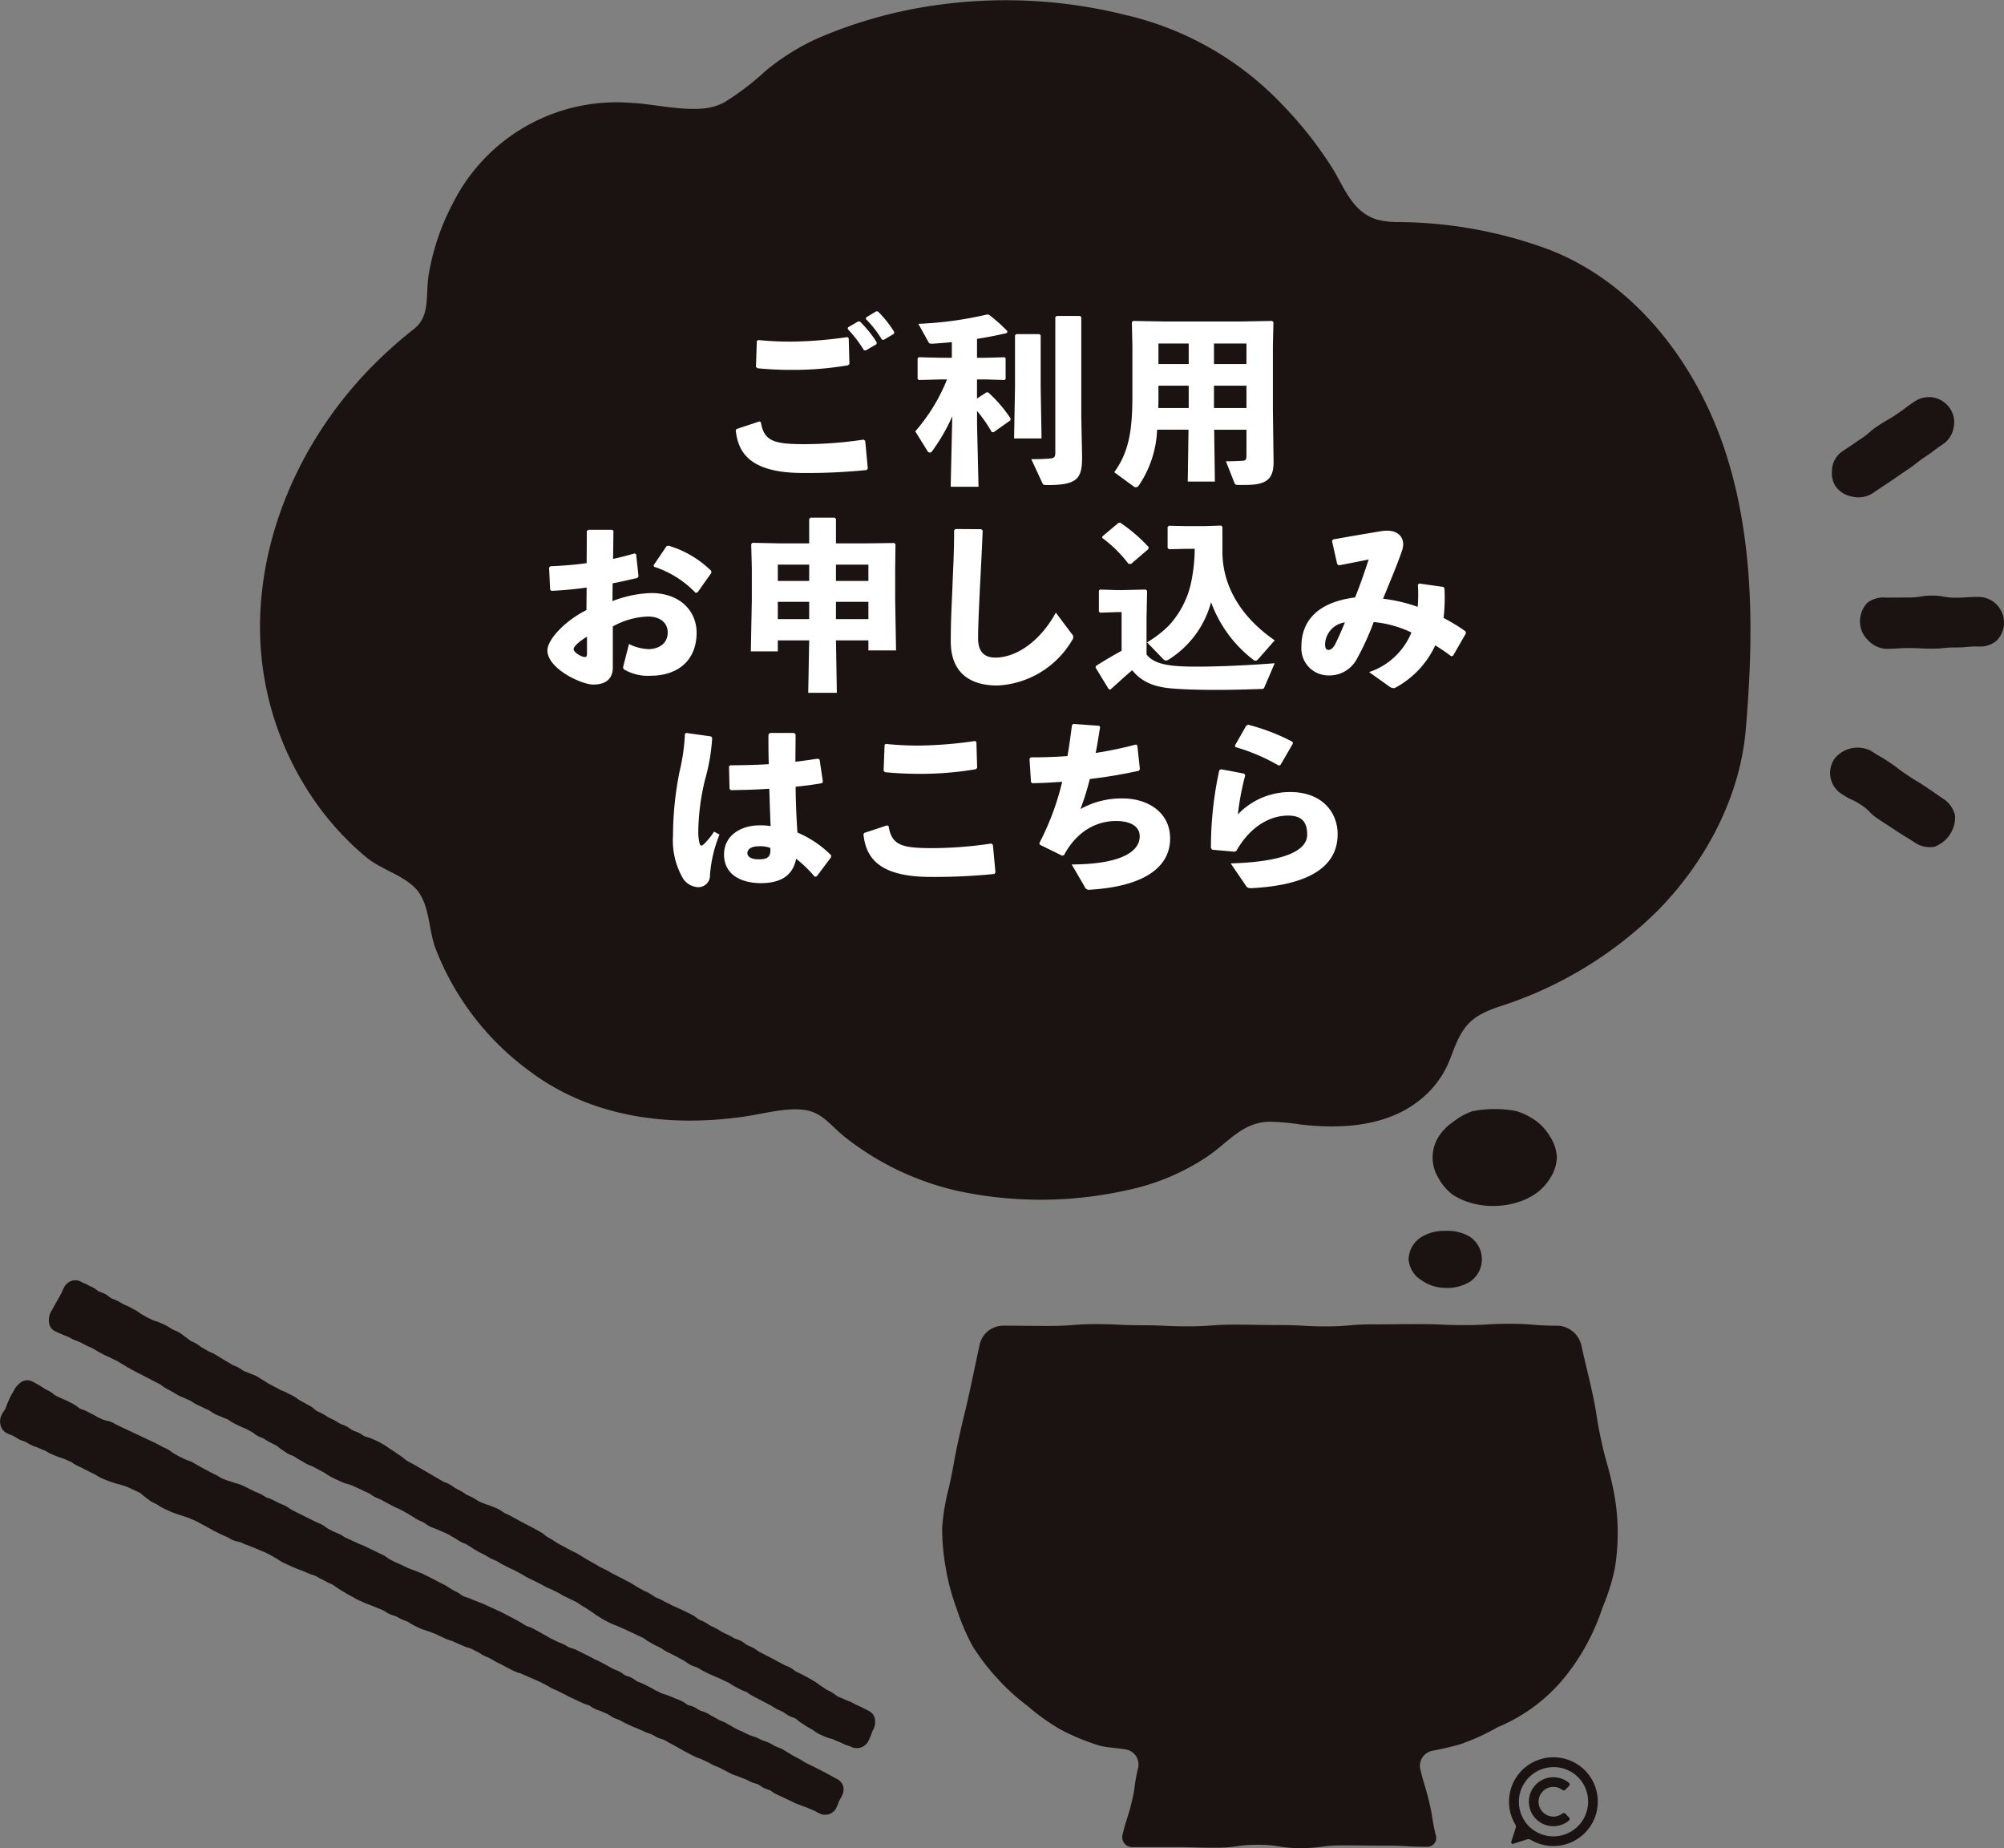
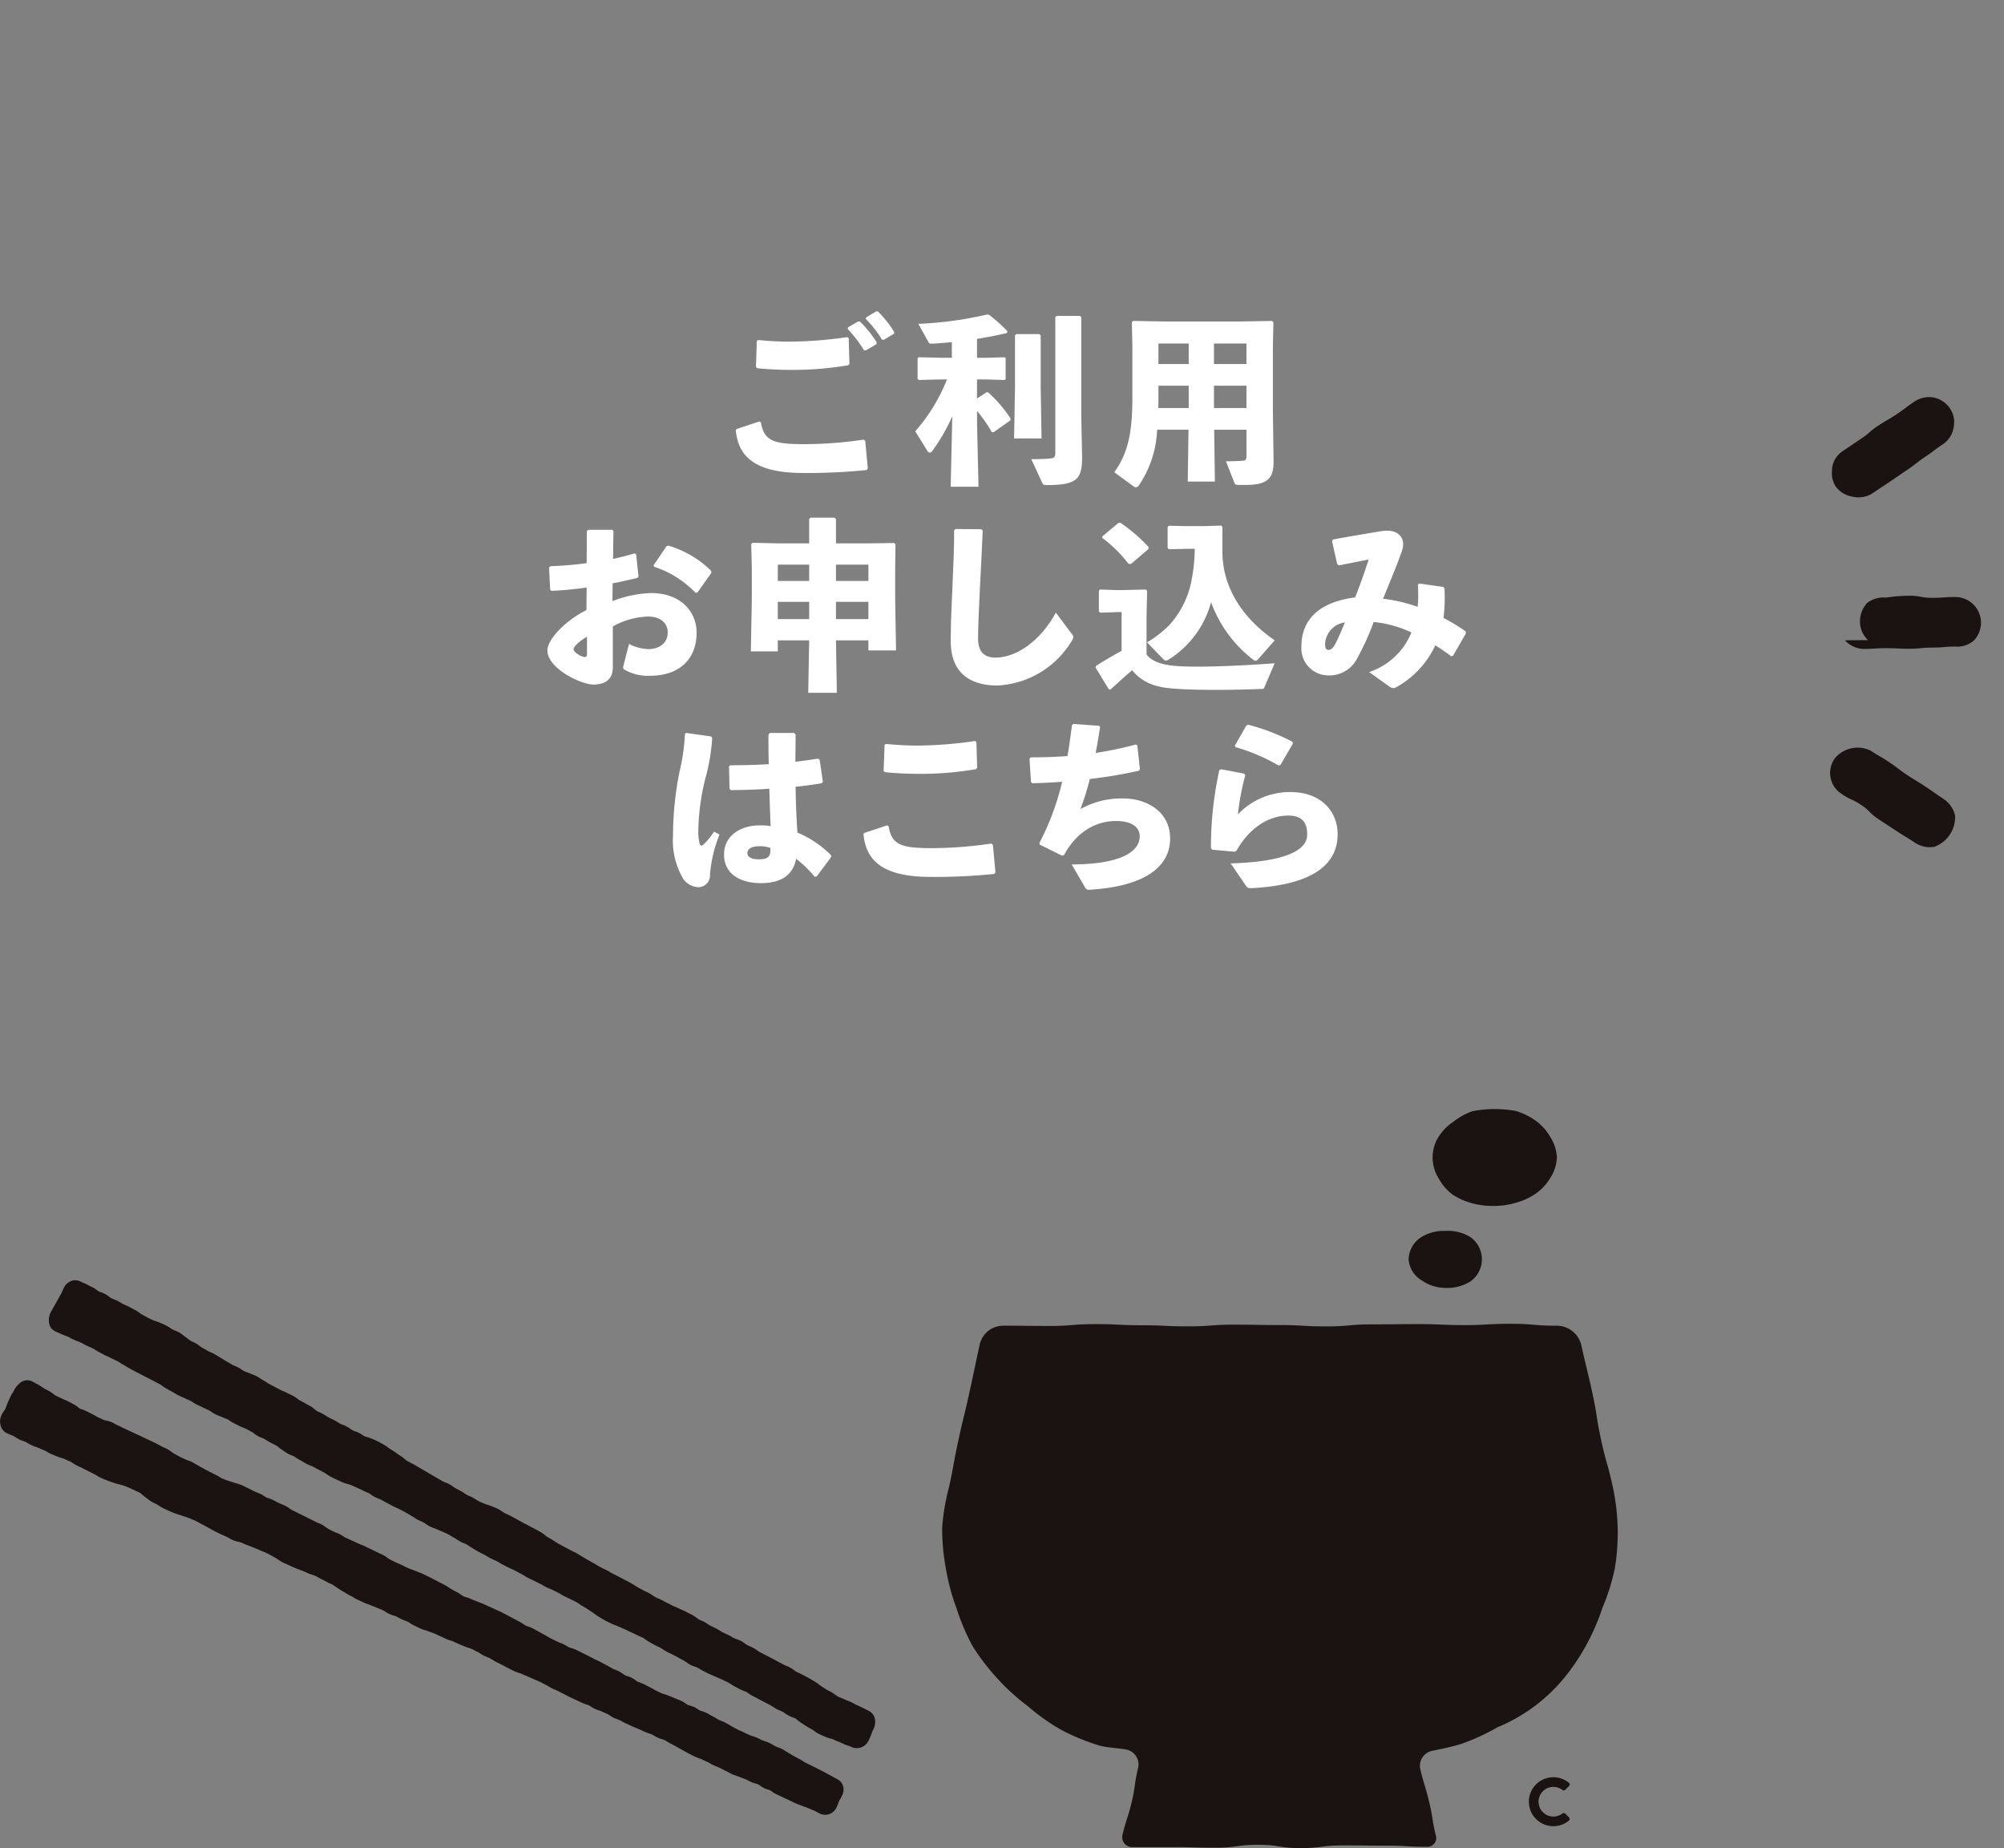
<svg xmlns="http://www.w3.org/2000/svg" width="251.03" height="231.456" viewBox="0 0 251.03 231.456">
  <rect x="0" y="0" width="251.03" height="231.456" fill="#808080" stroke="none" />
  <g id="グループ_652" data-name="グループ 652" transform="translate(1376.573 4875)">
    <path id="パス_108" data-name="パス 108" d="M197.619,45.353a5.143,5.143,0,0,0-.839-2.593,6.525,6.525,0,0,0-1.821-2.031,8.429,8.429,0,0,0-2.471-1.212,14.658,14.658,0,0,0-5.452.031,8.263,8.263,0,0,0-2.389,1.32,6.415,6.415,0,0,0-1.872,1.918,4.893,4.893,0,0,0,.01,5.13,6.518,6.518,0,0,0,1.759,2.072,8.528,8.528,0,0,0,2.511,1.1,9.656,9.656,0,0,0,2.7.322,9.517,9.517,0,0,0,2.685-.384,8.35,8.35,0,0,0,2.476-1.12,6.462,6.462,0,0,0,1.857-1.969,5.1,5.1,0,0,0,.844-2.583" transform="translate(-1379.17 -4775.375)" fill="#1a1311" />
    <path id="パス_109" data-name="パス 109" d="M186.105,42.26a5.38,5.38,0,0,0-3.089.8,3.408,3.408,0,0,0-1.55,2.742,3.322,3.322,0,0,0,1.622,2.639,5.208,5.208,0,0,0,3.018.956,5.458,5.458,0,0,0,3.115-.818,3.406,3.406,0,0,0-.01-5.545,5.411,5.411,0,0,0-3.1-.777" transform="translate(-1381.59 -4763.096)" fill="#1a1311" />
    <path id="パス_110" data-name="パス 110" d="M254.028,64.9c-.644-2.946-.824-2.905-1.458-5.851s-.465-2.992-1.11-5.944-.716-2.941-1.361-5.892a3.172,3.172,0,0,0-3.13-2.435c-2.875,0-2.875-.24-5.749-.24s-2.875.164-5.744.164c-2.885,0-2.885-.123-5.77-.123s-2.9.031-5.785.031-2.9.256-5.8.256-2.9-.169-5.8-.169c-2.869,0-2.869-.051-5.744-.051s-2.88.215-5.749.215-2.88-.138-5.77-.138-2.89-.143-5.785-.143-2.9.23-5.8.23-2.9-.031-5.8-.031a3.02,3.02,0,0,0-2.962,2.476c-.645,2.941-.619,2.951-1.263,5.892s-.716,2.931-1.361,5.892c-.644,2.946-.542,2.972-1.187,5.923a27.818,27.818,0,0,0-.864,5.084,27.726,27.726,0,0,0,.46,5.141,27.292,27.292,0,0,0,1.33,4.961,27.727,27.727,0,0,0,2.01,4.742,27.679,27.679,0,0,0,3.125,4.082,26.664,26.664,0,0,0,3.765,3.427,26.369,26.369,0,0,0,4.164,2.967,27.59,27.59,0,0,0,4.747,1.969c1.136.327,2.353.312,3.519.537a1.914,1.914,0,0,1,1.412,2.343c-.5,2.082-.292,2.133-.788,4.21s-.66,2.041-1.156,4.118a1.242,1.242,0,0,0,1.151,1.534h5.279c2.644,0,2.644.072,5.284.072s2.634-.358,5.273-.358,2.644.414,5.294.414,2.65-.338,5.3-.338,2.66.031,5.325.031,2.66.143,5.32.143a1.1,1.1,0,0,0,1.013-1.458c-.5-2.082-.338-2.128-.834-4.2s-.629-2.046-1.115-4.123A1.927,1.927,0,0,1,231.512,98c1.166-.225,2.322-.481,3.458-.813a27.349,27.349,0,0,0,4.634-2.118,21.384,21.384,0,0,0,8.2-6,26.7,26.7,0,0,0,2.89-4.25,27.628,27.628,0,0,0,2.046-4.7,27.1,27.1,0,0,0,1.55-4.91,27.913,27.913,0,0,0,.363-5.161,28.216,28.216,0,0,0-.624-5.146" transform="translate(-1428.588 -4753.743)" fill="#1a1311" />
-     <path id="パス_111" data-name="パス 111" d="M192.85,56.276a5.562,5.562,0,0,0-8.148,7.268.545.545,0,0,1,.056.445l-.558,1.749a.2.2,0,0,0,.245.245l1.749-.558a.581.581,0,0,1,.45.056,5.562,5.562,0,0,0,8.4-4.777,5.542,5.542,0,0,0-2.194-4.43m-.291,7.5a4.353,4.353,0,0,1-6.153,0,4.351,4.351,0,0,1,6.153-6.153,4.353,4.353,0,0,1,0,6.153" transform="translate(-1371.47 -4710.056)" fill="#1a1311" />
    <path id="パス_112" data-name="パス 112" d="M188.977,57.209l.471-.471a.272.272,0,0,0-.015-.4,3.066,3.066,0,1,0,0,4.731.275.275,0,0,0,.01-.4l-.465-.471a.281.281,0,0,0-.373-.01,1.857,1.857,0,1,1,0-2.962.281.281,0,0,0,.373-.01" transform="translate(-1369.475 -4708.052)" fill="#1a1311" />
-     <path id="パス_113" data-name="パス 113" d="M208.528,25.73c-2.844.194-6.215-.624-8.644-.721a22.938,22.938,0,0,0-22.378,12.573,29.34,29.34,0,0,0-3.013,8.859c-.455,2.6.251,5.222-1.862,6.885a55.015,55.015,0,0,0-5.34,4.777c-9.064,9.243-14.685,22.137-13.861,35.053a38.161,38.161,0,0,0,6.445,18.808,35.583,35.583,0,0,0,6.772,7.514c1.785,1.473,4.2,2.092,5.928,3.657,2.041,1.846,1.816,5.151,2.716,7.662a34.3,34.3,0,0,0,11.739,15.411c7.78,5.892,17.606,7.135,27.089,5.739,2.317-.338,5.181-1.161,7.529-.8,2.118.322,3.212,1.954,4.834,3.274a35.307,35.307,0,0,0,14.4,6.885,49.62,49.62,0,0,0,21.161-.143,28.518,28.518,0,0,0,9.81-4.087c2.711-1.775,4.516-4.435,7.974-4.47a30.877,30.877,0,0,1,3.938.358c5.488.634,11.6.174,15.79-3.882a12.022,12.022,0,0,0,2.9-4.414c1.422-3.805,2.164-5.166,6.22-6.511a49.472,49.472,0,0,0,19.785-12.02c5.933-6.041,10.276-14.138,11-22.654.992-11.616,1.074-23.554-2.511-34.654S325.6,47.5,314.709,43.341a55.206,55.206,0,0,0-18.634-3.407,10.542,10.542,0,0,1-2.839-.322c-2.9-.9-3.974-3.708-5.335-6.066a48.779,48.779,0,0,0-6.419-8.24A39.25,39.25,0,0,0,261.78,14a61.94,61.94,0,0,0-23.2-1.309,57.909,57.909,0,0,0-15.34,4.21,28.8,28.8,0,0,0-6.583,4.118,34.156,34.156,0,0,1-5.187,3.944,7.07,7.07,0,0,1-2.946.767" transform="translate(-1497.35 -4887.12)" fill="#1a1311" />
    <path id="パス_114" data-name="パス 114" d="M194.314,34.292a3.173,3.173,0,0,1-2.061-1.335,3.076,3.076,0,0,1-.419-1.79,3,3,0,0,1,1.381-2.578c1.13-.752,1.12-.767,2.251-1.519s1.033-.9,2.164-1.647,1.182-.68,2.317-1.437,1.084-.823,2.22-1.581a3.3,3.3,0,0,1,2.46-.5,3.264,3.264,0,0,1,2.041,1.432,3.107,3.107,0,0,1,.389,2.4,3.075,3.075,0,0,1-1.325,2.01c-1.125.752-1.084.818-2.21,1.57s-1.069.844-2.2,1.6-1.12.777-2.251,1.534-1.135.757-2.266,1.514a3.346,3.346,0,0,1-2.491.327" transform="translate(-1338.93 -4847.11)" fill="#1a1311" />
-     <path id="パス_115" data-name="パス 115" d="M193.518,32.279a3.219,3.219,0,0,1-1-2.261,3.4,3.4,0,0,1,.88-2.378,3.281,3.281,0,0,1,2.379-.685c1.442,0,1.442-.015,2.885-.015s1.442-.235,2.885-.235,1.448.261,2.9.261,1.447-.1,2.89-.1a3.219,3.219,0,0,1,2.312,5.463,3.146,3.146,0,0,1-2.312.742c-1.437,0-1.437.128-2.88.128s-1.442.148-2.885.148-1.447-.072-2.895-.072-1.448.092-2.9.092a3.306,3.306,0,0,1-2.261-1.084" transform="translate(-1336.099 -4827.108)" fill="#1a1311" />
+     <path id="パス_115" data-name="パス 115" d="M193.518,32.279a3.219,3.219,0,0,1-1-2.261,3.4,3.4,0,0,1,.88-2.378,3.281,3.281,0,0,1,2.379-.685s1.442-.235,2.885-.235,1.448.261,2.9.261,1.447-.1,2.89-.1a3.219,3.219,0,0,1,2.312,5.463,3.146,3.146,0,0,1-2.312.742c-1.437,0-1.437.128-2.88.128s-1.442.148-2.885.148-1.447-.072-2.895-.072-1.448.092-2.9.092a3.306,3.306,0,0,1-2.261-1.084" transform="translate(-1336.099 -4827.108)" fill="#1a1311" />
    <path id="パス_116" data-name="パス 116" d="M202.361,42.315c-1.13-.752-1.161-.7-2.292-1.453s-1.141-.737-2.271-1.494-.977-.987-2.107-1.739-1.253-.583-2.383-1.335a3.118,3.118,0,0,1-.9-4.542,3.7,3.7,0,0,1,4.527-.89c1.125.752,1.176.675,2.3,1.432s1.079.829,2.21,1.581,1.166.706,2.3,1.463,1.12.777,2.251,1.534a3.394,3.394,0,0,1,1.448,2.077,3.955,3.955,0,0,1-2.619,3.923,3.368,3.368,0,0,1-2.46-.558" transform="translate(-1339.115 -4811.81)" fill="#1a1311" />
    <path id="パス_119" data-name="パス 119" d="M246.49,93.033l-.936-.563c-.179-.113-.373-.235-.614-.363a4.137,4.137,0,0,0-.5-.21c-.107-.046-.225-.087-.348-.148s-.23-.123-.332-.184c-.169-.1-.322-.184-.465-.251-.23-.1-.445-.174-.639-.24l-.22-.077a2.352,2.352,0,0,1-.3-.143c-.159-.082-.317-.159-.5-.23-.107-.041-.22-.082-.343-.118a3.736,3.736,0,0,1-.43-.153c-.22-.1-.471-.22-.762-.368-.169-.077-.327-.143-.476-.21a2.4,2.4,0,0,1-.3-.138c-.174-.082-.317-.169-.45-.24l-1.049-.6a4.932,4.932,0,0,0-.46-.2c-.113-.046-.23-.092-.353-.153l-.246-.143c-.164-.092-.332-.194-.537-.3-.133-.067-.251-.133-.358-.2a4.035,4.035,0,0,0-.4-.225,4.473,4.473,0,0,0-.619-.23,1.1,1.1,0,0,1-.2-.072,2.074,2.074,0,0,1-.256-.148,3.327,3.327,0,0,0-.5-.292,3.13,3.13,0,0,0-.5-.174,1.881,1.881,0,0,1-.317-.1,1.629,1.629,0,0,1-.164-.118,3.885,3.885,0,0,0-.573-.353,5.321,5.321,0,0,0-.583-.246l-.251-.1c-.256-.113-.476-.2-.839-.343-.164-.066-.322-.118-.481-.169-.107-.031-.22-.067-.338-.113-.1-.041-.21-.1-.322-.153-.128-.066-.266-.138-.419-.2a2.489,2.489,0,0,1-.251-.138c-.148-.092-.312-.184-.486-.271l-.772-.389a5.34,5.34,0,0,0-.563-.235,1.9,1.9,0,0,1-.225-.082,2.817,2.817,0,0,1-.24-.164,3.7,3.7,0,0,0-.486-.307,3.014,3.014,0,0,0-.5-.2,2.006,2.006,0,0,1-.327-.123c-.056-.031-.113-.077-.174-.118a4.022,4.022,0,0,0-.578-.363q-.261-.123-.491-.215a2.191,2.191,0,0,1-.286-.123c-.164-.082-.3-.169-.43-.24l-1.069-.573A4.776,4.776,0,0,0,221.79,81c-.113-.046-.235-.1-.363-.164l-.246-.128c-.164-.092-.343-.184-.542-.281l-1.161-.583c-.153-.077-.292-.148-.419-.2a4.315,4.315,0,0,0-.527-.184,2.235,2.235,0,0,1-.292-.107,1.5,1.5,0,0,1-.23-.128,5.876,5.876,0,0,0-.517-.281c-.113-.051-.24-.1-.373-.153a4.411,4.411,0,0,1-.414-.179l-.762-.373c-.153-.077-.281-.159-.4-.23s-.23-.138-.338-.194l-1.008-.552c-.154-.087-.322-.189-.522-.286a3.378,3.378,0,0,0-.491-.2,2.8,2.8,0,0,1-.338-.128,2.766,2.766,0,0,1-.327-.2c-.138-.092-.271-.179-.4-.251-.174-.087-.327-.174-.46-.251l-1.831-.962c-.133-.066-.276-.133-.435-.2l-.373-.169c-.261-.128-.491-.23-.824-.379l-.3-.138c-.194-.092-.368-.174-.532-.235l-.808-.312c-.22-.082-.455-.179-.752-.312a3.151,3.151,0,0,0-.44-.153,2.748,2.748,0,0,1-.353-.128,2.287,2.287,0,0,1-.3-.189,2.91,2.91,0,0,0-.394-.261l-.327-.174c-.143-.072-.266-.138-.379-.2l-.731-.46a4.724,4.724,0,0,0-.486-.261l-.46-.235c-.194-.107-.419-.23-.675-.353l-.322-.164c-.174-.092-.333-.174-.486-.24l-.332-.164c-.179-.087-.338-.169-.491-.225l-1.064-.414a5.162,5.162,0,0,1-.5-.194c-.143-.061-.3-.138-.471-.225l-.276-.138c-.179-.087-.348-.159-.506-.22a2.857,2.857,0,0,1-.271-.118l-.752-.379a2.138,2.138,0,0,1-.251-.169,5.272,5.272,0,0,0-.465-.312c-.138-.072-.281-.143-.445-.215L192.66,66.7c-.2-.1-.389-.169-.558-.23l-1.979-.905a3.665,3.665,0,0,0-.563-.353c-.174-.087-.343-.153-.5-.215-.1-.041-.189-.072-.276-.118l-.312-.159c-.159-.082-.292-.148-.414-.215-.1-.056-.179-.123-.266-.184a4.9,4.9,0,0,0-.45-.3,3.851,3.851,0,0,0-.481-.22c-.1-.046-.22-.092-.338-.153-.138-.067-.286-.143-.45-.22l-2.629-1.315a1.46,1.46,0,0,1-.169-.118,3.876,3.876,0,0,0-.568-.353c-.123-.061-.261-.118-.4-.179-.123-.051-.256-.107-.4-.174l-.762-.389a4.407,4.407,0,0,0-.6-.235,1.066,1.066,0,0,1-.2-.072c-.092-.046-.174-.1-.256-.153a3.7,3.7,0,0,0-.481-.281c-.123-.061-.256-.113-.4-.174-.118-.046-.251-.1-.389-.164l-1.008-.5c-.22-.107-.414-.21-.593-.281a4.493,4.493,0,0,0-.691-.225l-1.028-.332c-.22-.072-.455-.164-.742-.286-.072-.031-.143-.082-.225-.128a3.576,3.576,0,0,0-.486-.281c-.292-.143-.537-.266-.752-.378-.292-.148-.527-.271-.737-.384l-.977-.552c-.164-.1-.343-.2-.557-.317a3.833,3.833,0,0,0-.476-.194,2.926,2.926,0,0,1-.343-.133l-.414-.194c-.128-.056-.24-.113-.343-.164-.256-.133-.46-.251-.716-.4-.1-.061-.184-.123-.266-.184a4.6,4.6,0,0,0-.45-.3c-.143-.082-.3-.153-.471-.235-.107-.046-.225-.1-.348-.164l-.215-.118c-.174-.1-.363-.2-.716-.373l-4.077-1.913c-.189-.1-.358-.179-.517-.251-.123-.056-.23-.113-.327-.169a3.726,3.726,0,0,0-.5-.246,3.837,3.837,0,0,0-.563-.153,2.019,2.019,0,0,1-.266-.067c-.133-.051-.266-.113-.419-.184l-.332-.153a2.479,2.479,0,0,1-.276-.148c-.138-.082-.286-.169-.455-.251l-.752-.384a4.918,4.918,0,0,0-.783-.3,1.606,1.606,0,0,1-.21-.159,3.982,3.982,0,0,0-.491-.338c-.225-.128-.476-.266-.793-.43-.133-.067-.276-.128-.435-.194-.118-.046-.24-.1-.373-.164l-.384-.184c-.133-.056-.256-.113-.363-.169a2.088,2.088,0,0,1-.3-.215,3.2,3.2,0,0,0-.343-.251c-.164-.1-.322-.179-.481-.261-.092-.046-.189-.092-.281-.148l-.189-.123c-.179-.118-.368-.246-.6-.373l-.194-.107c-.179-.1-.378-.215-.609-.327a1.4,1.4,0,0,0-1.54.276,2.642,2.642,0,0,0-.68.849,2.482,2.482,0,0,1-.2.353,4.321,4.321,0,0,0-.23.4c-.087.184-.159.343-.225.491l-.138.3a3.6,3.6,0,0,0-.179.481,1.876,1.876,0,0,1-.23.486,4.082,4.082,0,0,0-.368.6,1.855,1.855,0,0,0-.077,1.422,1.45,1.45,0,0,0,.737.849c.179.082.348.153.5.215l.3.123c.128.067.235.133.333.194a3.7,3.7,0,0,0,.419.246c.169.082.332.143.5.2a3.012,3.012,0,0,1,.312.123c.077.036.153.082.24.133.159.092.332.194.532.286a4.127,4.127,0,0,0,.45.179,2.585,2.585,0,0,1,.384.143c.2.1.384.169.552.24l.266.107a3.425,3.425,0,0,1,.312.174,3.238,3.238,0,0,0,.491.256l.8.332c.128.051.261.092.409.138a3.758,3.758,0,0,1,.547.2l.629.281a2.288,2.288,0,0,1,.312.189,3.727,3.727,0,0,0,.414.251l.414.2c.123.056.24.107.338.159.153.087.3.153.44.225l.333.169c.189.1.394.2.634.317l.179.092a2.024,2.024,0,0,1,.22.128,5.242,5.242,0,0,0,.568.312c.23.113.44.189.634.266l.22.082c.3.123.552.2.89.312.174.056.343.1.511.138.113.026.22.056.332.087.22.077.465.153.752.271.133.056.271.123.425.194l.66.307c.148.072.286.128.4.189a2.379,2.379,0,0,1,.291.225c.107.1.21.179.307.256l.3.225c.128.1.256.2.394.3a3.674,3.674,0,0,0,.568.312c.092.041.194.092.291.143l.189.123a4.52,4.52,0,0,0,.634.368l.2.1c.235.107.44.2.629.292.343.138.614.246.875.332l1.008.327c.169.056.358.118.573.21l.189.077c.174.072.363.148.573.245.154.072.292.148.414.22l.322.179c.292.143.517.271.721.384l.762.425c.138.077.3.153.471.235l.343.169c.138.072.292.138.455.21l.373.164c.123.056.225.118.327.174a4.438,4.438,0,0,0,.486.251,3.825,3.825,0,0,0,.691.2c.072.02.143.031.21.056a2.937,2.937,0,0,1,.317.128,4.189,4.189,0,0,0,.486.2c.22.077.46.174.752.292l.2.082c.174.072.358.148.568.24a5.09,5.09,0,0,0,.517.215c.1.041.189.072.266.107.3.148.532.266.742.379l.752.43c.061.036.123.082.189.128a4.534,4.534,0,0,0,.578.348l.808.368c.22.107.424.189.6.266l.225.092c.22.1.419.169.6.235l.24.087c.123.051.23.1.338.148.148.066.3.138.45.194.113.046.235.087.368.128s.266.087.419.148c.082.036.164.087.256.138.148.087.307.174.486.261.24.113.435.22.716.373a5.232,5.232,0,0,0,.491.235.932.932,0,0,1,.215.1l.721.491c.23.153.486.307.824.5l.2.123c.179.107.379.225.614.338a3.361,3.361,0,0,1,.333.184,3.081,3.081,0,0,0,.43.24l.793.363a5.033,5.033,0,0,0,.476.184c.107.041.215.077.332.133s.23.092.363.143a4.241,4.241,0,0,1,.419.169c.118.051.246.107.379.159a4.536,4.536,0,0,1,.424.179,2.516,2.516,0,0,1,.312.184,3.965,3.965,0,0,0,.445.256,4.322,4.322,0,0,0,.6.22,1.325,1.325,0,0,1,.215.072c.118.051.22.107.322.164.143.077.286.153.445.225.118.056.246.107.384.159.123.046.261.1.4.164.061.031.123.077.189.118a3.882,3.882,0,0,0,.563.327l.358.179c.159.077.307.148.455.215a5.1,5.1,0,0,0,.629.215l1.028.373c.113.041.22.092.343.148l.414.194c.158.066.338.148.532.246l.23.107a4.646,4.646,0,0,0,.624.225,1.386,1.386,0,0,1,.22.072l.348.159c.169.077.322.148.465.21l.793.332c.123.046.251.087.394.133a3.937,3.937,0,0,1,.4.143c.1.041.2.1.307.153.138.077.286.153.445.225a2.4,2.4,0,0,1,.327.2c.138.087.266.169.394.235.184.092.353.164.512.225a2.123,2.123,0,0,1,.24.1l.742.435c.143.082.3.159.481.24l.573.292a6.1,6.1,0,0,0,.558.3l.378.189c.143.072.281.143.409.2a4.92,4.92,0,0,0,.6.22,1.1,1.1,0,0,1,.23.077l2.332,1.018c.159.077.3.153.43.22l.322.169a4.294,4.294,0,0,1,.384.215c.118.072.23.138.343.194.153.077.3.143.445.2q.161.069.338.153l1.059.537c.148.082.312.169.506.261l1.56.726a5.088,5.088,0,0,0,.506.189,2.236,2.236,0,0,1,.292.107.864.864,0,0,1,.179.113,4.337,4.337,0,0,0,.557.317,3.86,3.86,0,0,0,.455.174,3.6,3.6,0,0,1,.358.138l.783.348a2.275,2.275,0,0,1,.3.184,3.059,3.059,0,0,0,.435.261c.169.082.332.143.5.2a3.013,3.013,0,0,1,.3.123l.256.138c.153.087.322.179.517.271l.8.368c.2.092.389.164.568.23l.619.271c.153.077.3.143.435.2.164.067.317.123.476.174.107.036.22.077.338.128a1.312,1.312,0,0,1,.2.113,5.771,5.771,0,0,0,.537.286,4.166,4.166,0,0,0,.45.164,2.489,2.489,0,0,1,.358.123,2.971,2.971,0,0,1,.363.21,3.729,3.729,0,0,0,.358.2c.292.148.517.276.716.389l.8.445c.215.123.455.261.762.414l.235.123c.169.092.353.189.563.286a4.781,4.781,0,0,0,.563.225c.092.036.174.061.24.092l.788.363a3.033,3.033,0,0,1,.312.169c.143.082.291.164.45.235.118.056.24.107.379.159s.266.113.419.184l.286.143c.148.082.307.169.491.251.128.061.246.128.358.184.153.087.3.159.43.22.215.092.419.159.6.22l1.049.4c.092.036.184.087.286.138.138.072.286.148.46.225a3.377,3.377,0,0,0,.471.159,2.279,2.279,0,0,1,.332.107,2.2,2.2,0,0,1,.292.184,3.509,3.509,0,0,0,.445.276,4.216,4.216,0,0,0,.588.22c.077.026.148.046.2.072a1.652,1.652,0,0,1,.22.148,3.212,3.212,0,0,0,.512.322c.128.066.266.128.414.189l1.57.742c.138.072.271.138.394.194.21.092.4.164.573.225l.251.1c.164.067.317.123.476.174.107.041.22.077.338.128l.2.087c.169.067.353.143.568.24a2.4,2.4,0,0,1,.276.143c.148.077.3.164.476.246a1.563,1.563,0,0,0,2.067-.829,4.134,4.134,0,0,0,.246-.624l.123-.256a6.371,6.371,0,0,0,.317-.583,1.691,1.691,0,0,0,.164-1,1.455,1.455,0,0,0-.818-1.064c-.153-.077-.292-.159-.414-.23l-.338-.184c-.225-.113-.409-.215-.742-.4l-.767-.394c-.143-.077-.3-.153-.465-.24l-1.151-.563c-.133-.067-.246-.143-.353-.21-.128-.087-.251-.164-.363-.225l-.3-.153c-.159-.087-.3-.159-.425-.235" transform="translate(-1523.542 -4748.046)" fill="#1a1311" />
    <path id="パス_120" data-name="パス 120" d="M150.076,44.353c-.1.194-.179.373-.251.537a2.177,2.177,0,0,1-.113.24l-1.289,2.3a2.187,2.187,0,0,0-.184,1.586,1.309,1.309,0,0,0,.634.793c.215.113.419.2.6.281l.235.1c.266.123.5.21.864.353a2.079,2.079,0,0,1,.261.133,4.069,4.069,0,0,0,.517.261l.22.087a5.764,5.764,0,0,1,.542.22c.184.087.389.194.742.384a5.805,5.805,0,0,0,.532.24c.092.041.184.077.261.118.143.077.266.153.378.225a3.567,3.567,0,0,0,.373.22l.767.409q.184.092.4.184c.123.056.251.113.394.189.113.061.24.118.379.184s.266.118.414.2.256.148.368.22a3.289,3.289,0,0,0,.373.225c.148.082.276.159.389.235s.235.143.348.2l.752.414c.128.072.266.138.414.21l2.68,1.386a2.585,2.585,0,0,1,.261.179,3.726,3.726,0,0,0,.455.307l1.043.578c.153.1.317.2.506.3s.379.179.547.251c.092.036.174.072.256.113.189.1.368.174.527.24l.266.123a2.144,2.144,0,0,1,.256.159,4.083,4.083,0,0,0,.486.292l.322.148c.133.061.281.128.445.215l.353.169c.133.061.276.123.43.2a2.609,2.609,0,0,1,.317.2,4.771,4.771,0,0,0,.435.266,5.262,5.262,0,0,0,.583.251c.087.031.164.061.235.092.159.077.317.143.471.2.107.041.22.082.327.133a1.643,1.643,0,0,1,.184.123,5.038,5.038,0,0,0,.532.327l.772.384a4.636,4.636,0,0,0,.563.24c.082.036.159.061.225.1l.747.4a2.864,2.864,0,0,1,.24.169,3.643,3.643,0,0,0,.471.322,3.417,3.417,0,0,0,.476.215,3.183,3.183,0,0,1,.338.153l.246.148c.153.1.322.2.517.3l.368.189c.138.066.261.128.373.189a2.755,2.755,0,0,1,.312.23,3.486,3.486,0,0,0,.343.256l.716.481a3.111,3.111,0,0,0,.552.261,1.842,1.842,0,0,1,.3.133l.215.138c.169.107.353.23.563.338.138.072.261.148.373.22.133.082.261.153.379.22a5.037,5.037,0,0,0,.558.245c.082.036.164.061.235.1l1.524.808a2.057,2.057,0,0,1,.2.138,6.174,6.174,0,0,0,.537.332c.281.148.532.266.829.4l.22.1c.235.113.445.21.634.281s.348.113.517.159c.107.031.215.056.322.1.194.077.4.174.726.322l.22.1c.158.066.332.148.522.24a5.323,5.323,0,0,0,.558.261l.246.107a2.9,2.9,0,0,1,.292.189,3.062,3.062,0,0,0,.46.286c.153.077.3.138.45.2.112.046.225.1.343.148l.286.159c.138.082.292.164.46.251l.762.4c.174.087.332.164.486.23a2.888,2.888,0,0,1,.281.133l.414.21c.118.061.225.118.322.174l.972.573c.153.1.322.22.537.338.123.066.261.133.409.2.118.056.251.113.384.184a2.287,2.287,0,0,1,.3.194,5.269,5.269,0,0,0,.45.281,5.91,5.91,0,0,0,.6.251c.082.031.159.056.23.087.148.072.3.128.445.189l.5.215c.174.077.373.169.6.286a2.309,2.309,0,0,1,.256.148c.143.092.3.184.471.276.143.077.266.159.373.23.123.077.235.148.343.21a3.579,3.579,0,0,0,.563.256,1.3,1.3,0,0,1,.194.082l.844.537c.189.118.4.24.66.389.133.077.286.153.45.235l.338.174c.138.072.261.143.373.215.138.082.266.159.389.22.194.1.379.179.542.251l.256.113c.1.051.194.113.286.169.148.092.3.184.455.266l.762.384c.123.061.251.123.394.184.123.056.256.113.394.184l.772.419a3.489,3.489,0,0,1,.348.2,3.676,3.676,0,0,0,.4.235l1.826.905c.143.087.3.179.465.266a5.617,5.617,0,0,0,.557.251c.087.041.169.072.235.1l.783.389a2.815,2.815,0,0,1,.3.174c.143.087.286.174.445.251l.343.164c.128.061.266.128.424.21l.353.169c.128.061.271.128.425.21a2.269,2.269,0,0,1,.338.22c.118.082.23.164.338.225l.246.143c.164.1.307.174.43.261l.9.609a5.461,5.461,0,0,0,.583.394l.179.107c.179.113.384.235.614.358s.455.225.8.394c.22.1.424.179.614.246l.578.251c.143.066.281.133.43.189.194.087.4.189.742.353l.251.113c.148.066.312.143.491.235s.353.169.517.24a2.023,2.023,0,0,1,.261.118,2.279,2.279,0,0,1,.317.21,4.148,4.148,0,0,0,.384.256l.747.425c.133.072.276.138.43.21.113.056.235.113.368.184a2.2,2.2,0,0,1,.22.138c.159.107.332.22.527.327.169.087.322.159.465.225l.3.153c.164.087.312.159.45.23l1.054.578c.066.041.128.087.2.138a5.466,5.466,0,0,0,.537.343,3.817,3.817,0,0,0,.522.21,1.411,1.411,0,0,1,.307.113c.123.067.24.133.343.2.153.092.292.174.43.24l.281.143c.194.1.363.179.532.256l1.038.455c.153.061.317.133.5.22l.3.143c.143.066.3.138.465.225.128.072.24.143.343.21.143.092.271.174.4.245l.767.4a5.279,5.279,0,0,0,.5.215,2.809,2.809,0,0,1,.3.123,1.581,1.581,0,0,1,.174.123,3.83,3.83,0,0,0,.552.353l2.271,1.187c.113.067.22.138.327.2q.192.123.4.246a5.014,5.014,0,0,0,.465.215c.107.046.225.092.343.153a2.2,2.2,0,0,1,.194.133,4.574,4.574,0,0,0,.547.348,5.234,5.234,0,0,0,.762.307,1.8,1.8,0,0,1,.3.225c.123.1.235.194.348.266l.716.476c.148.1.312.189.5.292l.312.179c.061.036.128.087.194.133a4.54,4.54,0,0,0,.568.368c.225.118.44.21.634.292l.215.092a4.762,4.762,0,0,0,.685.235l.215.056c.107.041.215.092.317.138.153.072.307.138.481.2a3.244,3.244,0,0,1,.4.179l.312.143a4.293,4.293,0,0,0,.435.159,1.527,1.527,0,0,1,.332.118,1.628,1.628,0,0,0,2.194-.619,6.866,6.866,0,0,0,.445-1.028,2.44,2.44,0,0,1,.2-.465,2.087,2.087,0,0,0,.22-1.289,1.4,1.4,0,0,0-.686-1.013c-.317-.169-.583-.307-.818-.419-.332-.164-.6-.292-.844-.394a2,2,0,0,1-.276-.143,4.265,4.265,0,0,0-.506-.261l-.225-.087a5.043,5.043,0,0,1-.522-.22c-.118-.056-.246-.107-.384-.164a3.448,3.448,0,0,1-.389-.169,3.037,3.037,0,0,1-.327-.22c-.133-.1-.256-.184-.373-.261-.164-.092-.312-.169-.45-.24-.107-.051-.2-.1-.286-.148l-.726-.476a2.221,2.221,0,0,1-.2-.148,5.394,5.394,0,0,0-.552-.384l-.2-.118c-.174-.107-.368-.22-.588-.343l-.767-.4c-.179-.1-.348-.179-.506-.251-.092-.046-.184-.087-.266-.133a2.184,2.184,0,0,1-.251-.174,3.7,3.7,0,0,0-.465-.312,4.386,4.386,0,0,0-.465-.215,2.125,2.125,0,0,1-.338-.148L238.7,90.8c-.184-.1-.348-.184-.5-.261l-1.049-.542a1.35,1.35,0,0,1-.2-.133,4.621,4.621,0,0,0-.522-.343c-.128-.067-.266-.133-.419-.2a3.958,3.958,0,0,1-.373-.174,2.868,2.868,0,0,1-.292-.194,3.016,3.016,0,0,0-.45-.3,4.069,4.069,0,0,0-.629-.256,1.5,1.5,0,0,1-.2-.072c-.113-.056-.21-.113-.312-.174-.143-.082-.286-.169-.445-.246l-.286-.133c-.138-.061-.292-.133-.471-.225-.087-.046-.174-.1-.271-.164-.143-.087-.292-.179-.46-.271s-.348-.174-.5-.251a2.3,2.3,0,0,1-.276-.133c-.143-.077-.271-.159-.378-.23a3.849,3.849,0,0,0-.353-.215,3.524,3.524,0,0,0-.512-.235,1.723,1.723,0,0,1-.409-.235,3.744,3.744,0,0,0-.573-.4,4.13,4.13,0,0,0-.4-.2c-.118-.061-.251-.123-.394-.2-.21-.113-.409-.2-.593-.281l-.22-.1c-.235-.118-.445-.21-.634-.286l-.21-.092a2.466,2.466,0,0,1-.307-.159c-.148-.077-.3-.159-.46-.23a3.347,3.347,0,0,1-.327-.169l-.4-.215c-.107-.051-.225-.1-.348-.153s-.266-.113-.414-.189c-.133-.077-.245-.153-.348-.225-.133-.092-.251-.169-.368-.235a5.5,5.5,0,0,0-.522-.261,1.7,1.7,0,0,1-.235-.107c-.143-.087-.286-.164-.424-.235-.107-.061-.22-.118-.338-.189l-.246-.153c-.153-.1-.317-.2-.511-.317l-.788-.419c-.184-.1-.358-.189-.522-.271l-.256-.128c-.292-.159-.532-.276-.783-.4-.113-.056-.21-.118-.312-.179-.143-.087-.281-.169-.44-.251l-.317-.153c-.133-.061-.281-.128-.445-.215-.092-.051-.184-.107-.286-.169-.138-.087-.291-.179-.45-.266l-.762-.425c-.153-.087-.286-.169-.409-.24l-1.064-.644a4.051,4.051,0,0,0-.394-.194c-.118-.056-.24-.118-.379-.189l-1.182-.634c-.123-.066-.24-.123-.338-.179-.184-.113-.338-.21-.481-.307l-.22-.143c-.138-.087-.276-.169-.419-.246a3.222,3.222,0,0,1-.327-.194,1.83,1.83,0,0,1-.169-.128,3.9,3.9,0,0,0-.563-.409c-.225-.128-.481-.276-.788-.44l-.762-.4c-.179-.1-.343-.179-.5-.256l-1.785-.972c-.123-.066-.251-.128-.394-.194-.123-.056-.251-.113-.389-.189-.113-.061-.21-.133-.3-.194a3.666,3.666,0,0,0-.476-.286c-.256-.128-.481-.215-.849-.358a4.7,4.7,0,0,0-.491-.174c-.107-.036-.215-.066-.5-.184-.164-.067-.353-.143-.568-.246a2.5,2.5,0,0,1-.256-.159c-.138-.087-.286-.179-.445-.271-.189-.1-.368-.179-.532-.251-.092-.041-.174-.077-.251-.118a3.332,3.332,0,0,1-.343-.22c-.133-.092-.256-.174-.384-.245l-.757-.4c-.072-.046-.143-.092-.22-.148A5.59,5.59,0,0,0,198.31,69a2.718,2.718,0,0,0-.476-.21,2.9,2.9,0,0,1-.327-.143l-3.248-1.893c-.148-.092-.317-.194-.5-.292l-.379-.194c-.123-.066-.24-.123-.343-.189a3.162,3.162,0,0,1-.353-.266c-.1-.082-.184-.153-.271-.215-.138-.1-.266-.184-.4-.271-.1-.072-.21-.138-.312-.215-.22-.164-.476-.327-.793-.522l-.189-.133a5.226,5.226,0,0,0-.583-.389l-.312-.174q-.253-.146-.476-.261c-.256-.128-.481-.22-.834-.368a4.128,4.128,0,0,0-.573-.184,1.226,1.226,0,0,1-.409-.179,4.04,4.04,0,0,0-.537-.332,3.5,3.5,0,0,0-.435-.174,2.143,2.143,0,0,1-.332-.133,3.019,3.019,0,0,1-.327-.215c-.143-.092-.276-.184-.4-.251a3.67,3.67,0,0,0-.6-.261,1.385,1.385,0,0,1-.194-.082,3.46,3.46,0,0,1-.307-.179c-.138-.092-.276-.174-.43-.256-.113-.061-.23-.118-.363-.179s-.256-.118-.4-.2c-.087-.046-.174-.1-.271-.164-.143-.087-.3-.184-.465-.276s-.312-.164-.455-.23a3.2,3.2,0,0,1-.3-.143,2.012,2.012,0,0,1-.266-.21,3.368,3.368,0,0,0-.384-.3c-.148-.092-.3-.169-.44-.246a3.052,3.052,0,0,1-.307-.169c-.133-.082-.281-.164-.44-.245l-.338-.184a1.843,1.843,0,0,1-.189-.133,4.314,4.314,0,0,0-.552-.368c-.184-.1-.358-.184-.517-.261l-.266-.133a5.726,5.726,0,0,0-.558-.256,2.5,2.5,0,0,1-.235-.1l-1.514-.8a2.018,2.018,0,0,1-.251-.159c-.148-.092-.307-.2-.491-.3-.118-.067-.22-.138-.322-.2a3.836,3.836,0,0,0-.435-.266,5.661,5.661,0,0,0-.6-.261l-.235-.092c-.164-.077-.327-.133-.491-.194a1.862,1.862,0,0,1-.471-.225,3.983,3.983,0,0,0-.532-.343c-.113-.056-.24-.113-.373-.169s-.256-.107-.394-.184l-.731-.43c-.169-.092-.307-.184-.44-.266l-1.018-.614a4.6,4.6,0,0,0-.476-.23,2.988,2.988,0,0,1-.327-.148l-.24-.143c-.159-.092-.333-.194-.527-.3a2.721,2.721,0,0,1-.322-.22,3.853,3.853,0,0,0-.363-.251,4.815,4.815,0,0,0-.506-.261,1.407,1.407,0,0,1-.215-.1c-.107-.072-.2-.148-.3-.22-.128-.1-.256-.2-.4-.3l-.184-.138a5.357,5.357,0,0,0-.563-.4,4.343,4.343,0,0,0-.512-.24,3.489,3.489,0,0,1-.322-.143c-.123-.067-.23-.138-.327-.2a4.239,4.239,0,0,0-.445-.266c-.276-.143-.512-.246-.824-.384a3.733,3.733,0,0,0-.517-.189,3.007,3.007,0,0,1-.3-.1c-.215-.1-.45-.21-.737-.353-.118-.061-.24-.133-.373-.21l-.358-.2a2.368,2.368,0,0,1-.3-.2,3.333,3.333,0,0,0-.435-.286l-.767-.414c-.158-.082-.312-.153-.465-.215a3.546,3.546,0,0,1-.322-.148c-.092-.046-.184-.1-.286-.159-.133-.082-.281-.169-.45-.256a3.476,3.476,0,0,0-.455-.194,2.963,2.963,0,0,1-.333-.143,2.1,2.1,0,0,1-.281-.2,3.686,3.686,0,0,0-.44-.3,4.87,4.87,0,0,0-.8-.322,2.736,2.736,0,0,1-.235-.164,4.215,4.215,0,0,0-.471-.317c-.123-.066-.251-.128-.389-.194-.118-.056-.246-.118-.389-.2-.128-.067-.271-.133-.424-.194-.113-.051-.235-.1-.363-.169a1.465,1.465,0,0,0-1.125-.123,1.683,1.683,0,0,0-.982.823" transform="translate(-1518.619 -4758.121)" fill="#1a1311" />
    <g id="グループ_651" data-name="グループ 651" transform="translate(65 -212)">
      <g id="グループ_648" data-name="グループ 648" transform="translate(-1349.411 -4624)">
        <path id="パス_222" data-name="パス 222" d="M131.02,125.882l2.844-.942.184.092c.391,2.384,1.632,2.752,5.47,2.752a50.56,50.56,0,0,0,7.394-.569l.207.155.322,3.447-.138.207a73.5,73.5,0,0,1-8.015.368c-6.866,0-8.112-2.781-8.388-5.355Zm2.689-11.14a40.741,40.741,0,0,0,4.079.2,51.679,51.679,0,0,0,7.1-.569l.161.138.092,3.235-.184.161a41.181,41.181,0,0,1-7.188.575c-1.287,0-2.781-.069-4.16-.207l-.178-.161.109-3.258Zm11.25-1.586,1.264-.735h.23a14.352,14.352,0,0,1,2.109,2.614l-.04.23-1.333.781-.23-.023a15.214,15.214,0,0,0-2.04-2.66Zm2.275-1.241,1.241-.758h.23a13.877,13.877,0,0,1,2.04,2.568l-.023.23-1.281.764-.23-.029a13.768,13.768,0,0,0-2.022-2.591Z" transform="translate(-130.899 -111.156)" fill="#fff" />
        <path id="パス_223" data-name="パス 223" d="M138.029,119.354l-2.764.069-.155-.138v-2.574l.132-.138,2.787.069H139.4v-1.953c-.822.069-1.6.138-2.338.184-.391.023-.483-.023-.557-.138l-1.3-2.344a45.863,45.863,0,0,0,8.589-1.166l.253.023a20.5,20.5,0,0,1,2.321,2.068l-.075.23c-1.143.27-2.43.523-3.74.73v2.367H143.7l2.3-.069.138.115v2.62l-.138.115-2.3-.069h-1.149v2.39l1.2-.781.207.017a16.956,16.956,0,0,1,2.8,3.263l-.017.23-2.114,1.494-.23-.023a17.692,17.692,0,0,0-1.839-2.643v1.655l.184,7.837h-3.487l.2-8.825a23.284,23.284,0,0,1-2.505,4.344.392.392,0,0,1-.293.207.407.407,0,0,1-.345-.253l-1.494-2.413a22.426,22.426,0,0,0,3.976-6.5Zm12.5-5.516v6.481l.109,6.429h-3.441l.115-6.429v-6.481l.155-.161h2.9Zm5.188,15.277c0,2.712-.644,3.47-4.39,3.47-.46,0-.483-.046-.6-.276l-1.373-2.965c1.074,0,1.994-.046,2.39-.092.483-.046.615-.184.615-.735V111.569l.161-.167h2.942l.155.167v12.537Z" transform="translate(-112.33 -110.833)" fill="#fff" />
        <path id="パス_224" data-name="パス 224" d="M151.762,131.485h-3.4l.092-6.5h-3.93a13.348,13.348,0,0,1-2.338,7.05.439.439,0,0,1-.322.161.388.388,0,0,1-.23-.069l-2.482-1.815c1.908-2.614,2.275-5.441,2.275-9.67v-6.13l-.069-2.988.161-.161,3.884.069h9.641l3.884-.069.167.161-.069,2.988v8.061l.086,6.429c0,2-.689,2.9-3.441,2.9h-.879c-.46,0-.5-.046-.592-.276l-1.057-2.683c.666,0,1.563-.029,2.155-.075.35-.023.419-.178.419-.735v-3.143H151.67Zm-3.281-12.014H144.69v1.218c0,.552,0,1.08-.023,1.586h3.815Zm0-5.28H144.69v2.574h3.792Zm7.233,0h-4.068v2.574h4.068Zm0,5.28h-4.068v2.8h4.068Z" transform="translate(-91.74 -110.169)" fill="#fff" />
      </g>
      <g id="グループ_649" data-name="グループ 649" transform="translate(-1373 -4598.165)">
        <path id="パス_225" data-name="パス 225" d="M148.528,118.654c-1.448.207-2.9.345-4.412.414l-.161-.138-.132-2.781.161-.161c1.58-.069,3.1-.184,4.545-.391l.023-4.022.184-.155h2.988l.161.138-.046,3.51c.965-.207,1.816-.437,2.712-.689l.178.115.3,2.781-.161.184c-1.034.23-2.068.483-3.085.666l-.023,2.229a14.56,14.56,0,0,1,4.826-1.011c3.769,0,5.717,2.367,5.717,4.958,0,3.516-2.384,5.4-5.78,5.4a5.884,5.884,0,0,1-3.292-.781.366.366,0,0,1-.109-.414l.712-2.781a5.872,5.872,0,0,0,2.5.644c1.333-.046,2.35-.758,2.35-2.091,0-1.172-.9-1.994-2.488-1.994a9.7,9.7,0,0,0-4.389,1.241v5.142c0,1.264-.707,2.137-2.453,2.137-1.494,0-5.74-2-5.74-4.275,0-1.4,2.292-3.769,4.889-5.05Zm.046,6.153c-1.011.6-1.678,1.241-1.678,1.563,0,.437,1.04.988,1.4.988.207,0,.276-.115.276-.437Zm8.337-8.934,1.632-2.407.253-.052a12.81,12.81,0,0,1,5.332,3.148l.023.253-1.724,2.436-.253.069a12.482,12.482,0,0,0-5.188-3.263Z" transform="translate(-143.616 -109.903)" fill="#fff" />
        <path id="パス_226" data-name="パス 226" d="M151.429,126.525V127.9h-3.378l.121-6.36V117.43l-.075-2.965.161-.161,3.424.069h3.677v-3.057l.161-.161h3.028l.167.161v3.057h3.872l3.424-.046.161.161-.04,2.942v4.039l.109,6.314h-3.464v-1.258h-4.062l.109,6.567h-3.585l.121-6.567Zm3.93-9.486h-3.93v2.04h3.93Zm-3.93,6.82h3.93V121.7h-3.93Zm11.347-6.82h-4.062v2.04h4.062Zm-4.062,6.82h4.062V121.7h-4.062Z" transform="translate(-122.57 -111.156)" fill="#fff" />
        <path id="パス_227" data-name="パス 227" d="M152.984,111.4l3.24.023.184.161c-.115,2.85-.224,4.8-.345,7.165-.086,2-.23,4.573-.23,6.366,0,1.655.781,2.39,2.16,2.39,2.643,0,5.631-2.068,7.578-5.631l2,2.666a.536.536,0,0,1,.069.735A11.5,11.5,0,0,1,158.247,131c-3.47,0-5.837-1.632-5.837-5.51,0-3.194.167-5.332.23-7.417.069-1.793.19-3.815.19-6.5Z" transform="translate(-101.885 -109.979)" fill="#fff" />
        <path id="パス_228" data-name="パス 228" d="M176.726,131.867c-.092.23-.161.23-.414.23-1.907.069-3.838.115-5.608.115-2.017,0-3.884-.046-5.326-.161-2-.138-3.855-.6-5.217-2.3-.868.712-1.764,1.563-2.752,2.436l-.207-.092-1.638-2.689.075-.207c1.2-.758,2.109-1.287,3.194-1.884v-4.843h-.6l-2.086.069-.161-.138v-2.62l.138-.138,2.109.069h.626l3-.069.167.161-.069,3.442v4.527c.845,1.1,2.459,1.4,4.522,1.494,2.85.115,7.578-.092,11.531-.391Zm-16.7-15.438H159.7a16.464,16.464,0,0,0-3.3-3.258l.023-.184,2-1.678.23-.046a20.316,20.316,0,0,1,3.562,3.057l-.029.253Zm16.007,11.83c-.161.184-.276.3-.414.3a.52.52,0,0,1-.345-.161,15.965,15.965,0,0,1-5.234-7.165,12.224,12.224,0,0,1-5.286,7.165.814.814,0,0,1-.368.138c-.138,0-.224-.069-.368-.207l-1.994-2.068a14.147,14.147,0,0,0,2.706-2.086,11.442,11.442,0,0,0,2.844-5.585,21.287,21.287,0,0,0,.419-4.045h-1.1l-2.137.052-.161-.167v-2.614l.161-.161,2.137.046h2.275l2.137-.069.155.161v3.074c0,4.688,2.689,8.48,6.55,11.14Z" transform="translate(-86.908 -110.643)" fill="#fff" />
        <path id="パス_229" data-name="パス 229" d="M168.535,129.147a8.694,8.694,0,0,0,5.3-4.958,13.965,13.965,0,0,0-4.728-1.31,32.72,32.72,0,0,1-2.206,4.8,3.905,3.905,0,0,1-3.562,1.884,3.385,3.385,0,0,1-3.286-3.608c0-3.355,2.183-5.579,6.728-6.159.712-1.81,1.086-2.89,1.7-4.751-1.034.207-2.292.46-3.74.735l-.207-.161-.643-2.873.115-.207c2.522-.46,4.6-.8,6-1.034a4.684,4.684,0,0,1,.781-.069c1.281,0,2.017.712,2.017,1.724a2.915,2.915,0,0,1-.161.827c-.621,1.793-1.4,3.608-2.361,5.969a20.74,20.74,0,0,1,4.338,1.017,18.046,18.046,0,0,0,.023-2.758l.138-.161,3.08.431.115.213a22.231,22.231,0,0,1-.115,3.671,23.554,23.554,0,0,1,2.758,1.678l.04.253-1.6,2.781-.23.092c-.712-.552-1.4-.988-2.005-1.379a11.532,11.532,0,0,1-5.09,5.355.85.85,0,0,1-.626-.167Zm-5.516-3.488c0,.483.138.712.414.712.3,0,.574-.207.85-.712.345-.689.643-1.333,1.218-2.735a2.866,2.866,0,0,0-2.482,2.735" transform="translate(-65.606 -109.808)" fill="#fff" />
      </g>
      <g id="グループ_650" data-name="グループ 650" transform="translate(-1357.274 -4572.33)">
        <path id="パス_230" data-name="パス 230" d="M166.122,111.46l3.126.437.132.207a24.451,24.451,0,0,1-.891,5.188,28.715,28.715,0,0,0-.85,6.481,5.923,5.923,0,0,0,.138,1.425c.115.46.253.506.684.069a8.313,8.313,0,0,0,1.149-1.448l.689.368a16.661,16.661,0,0,0-1.195,5.056,1.459,1.459,0,0,1-1.511,1.534,2.447,2.447,0,0,1-1.821-1.011,9.443,9.443,0,0,1-1.3-5.441,40.989,40.989,0,0,1,.827-8.061,24.957,24.957,0,0,0,.667-4.688Zm16.1,18.012a15.528,15.528,0,0,0-2.327-2.258c-.414,2.16-1.994,3.057-4.43,3.057-2.39,0-4.6-1.028-4.6-3.579,0-2.528,2.3-3.654,4.389-3.654a7.081,7.081,0,0,1,1.448.092c-.069-1.448-.115-2.982-.167-4.683-1.58.115-3.258.155-4.82.178l-.161-.178-.069-2.8.161-.138c1.678,0,3.263-.046,4.826-.138-.046-1.149-.046-2.413-.046-3.7l.184-.207h3.028l.19.184c0,1.172-.023,2.321-.023,3.424.942-.115,1.907-.253,2.8-.391l.23.115.414,2.781-.138.184c-.942.155-2.063.322-3.281.437.023,2.068.109,4.016.23,5.74a13.036,13.036,0,0,1,4.223,2.85l-.023.253-1.787,2.384Zm-7.033-3.815c-.919,0-1.4.368-1.4.85,0,.391.345.781,1.448.781,1.241,0,1.494-.437,1.425-1.425a3.63,3.63,0,0,0-1.471-.207" transform="translate(-164.467 -110.334)" fill="#fff" />
        <path id="パス_231" data-name="パス 231" d="M168.729,123.144l2.85-.942.19.092c.385,2.39,1.626,2.758,5.464,2.758a50.582,50.582,0,0,0,7.394-.575l.207.161.322,3.442-.138.207a73.562,73.562,0,0,1-8.015.368c-6.871,0-8.107-2.775-8.383-5.349ZM171.418,112c1.379.138,2.735.207,4.091.207a51.7,51.7,0,0,0,7.1-.575l.161.138.092,3.24-.184.161a41.274,41.274,0,0,1-7.188.575c-1.287,0-2.781-.069-4.16-.207l-.184-.161.121-3.263Z" transform="translate(-144.759 -109.499)" fill="#fff" />
        <path id="パス_232" data-name="パス 232" d="M172.4,115.447c1.557,0,3.08-.046,4.6-.161.23-1.241.385-2.528.569-3.884l.167-.138,3.235.23.121.161c-.19,1.149-.351,2.229-.557,3.24a48.177,48.177,0,0,0,5.056-1.057l.161.115.322,2.965-.121.207a61,61,0,0,1-6.153,1.034,32.251,32.251,0,0,1-1.172,3.763,10.512,10.512,0,0,1,5.355-1.327c2.827,0,5.878,1.557,5.878,5.027,0,3.332-2.844,5.97-10.083,6.406a.548.548,0,0,1-.615-.368l-1.632-2.8c6.13-.017,8.52-1.6,8.52-3.51,0-1.31-1.218-1.907-2.873-1.93-2.459-.023-4.958,1.2-6.613,4.275l-.23.069-2.8-1.379-.052-.207a32.993,32.993,0,0,0,2.855-7.67c-1.241.086-2.505.161-3.769.178l-.138-.155-.184-2.9Z" transform="translate(-127.585 -111.264)" fill="#fff" />
        <path id="パス_233" data-name="パス 233" d="M177.48,116.865l2.873.546.144.207a32.984,32.984,0,0,0-.925,4.9,9.011,9.011,0,0,1,6.573-2.8c3.832,0,5.924,2.39,5.924,5.286,0,4.476-4.344,6.406-10.75,6.751-.414,0-.552-.023-.735-.3l-1.908-2.8c6.153-.178,9.578-1.4,9.578-3.6,0-1.379-.483-2.39-2.39-2.39-2.063,0-4.614,1.149-6.475,4.412l-.23.115-2.8-.253-.161-.213a45.125,45.125,0,0,1,1.051-9.756ZM179.2,113.9l1.425-2.5.23-.115a25.784,25.784,0,0,1,5.562,2.137l.046.23-1.563,2.689-.23.046a23.97,23.97,0,0,0-5.4-2.3Z" transform="translate(-108.811 -111.189)" fill="#fff" />
      </g>
    </g>
  </g>
</svg>